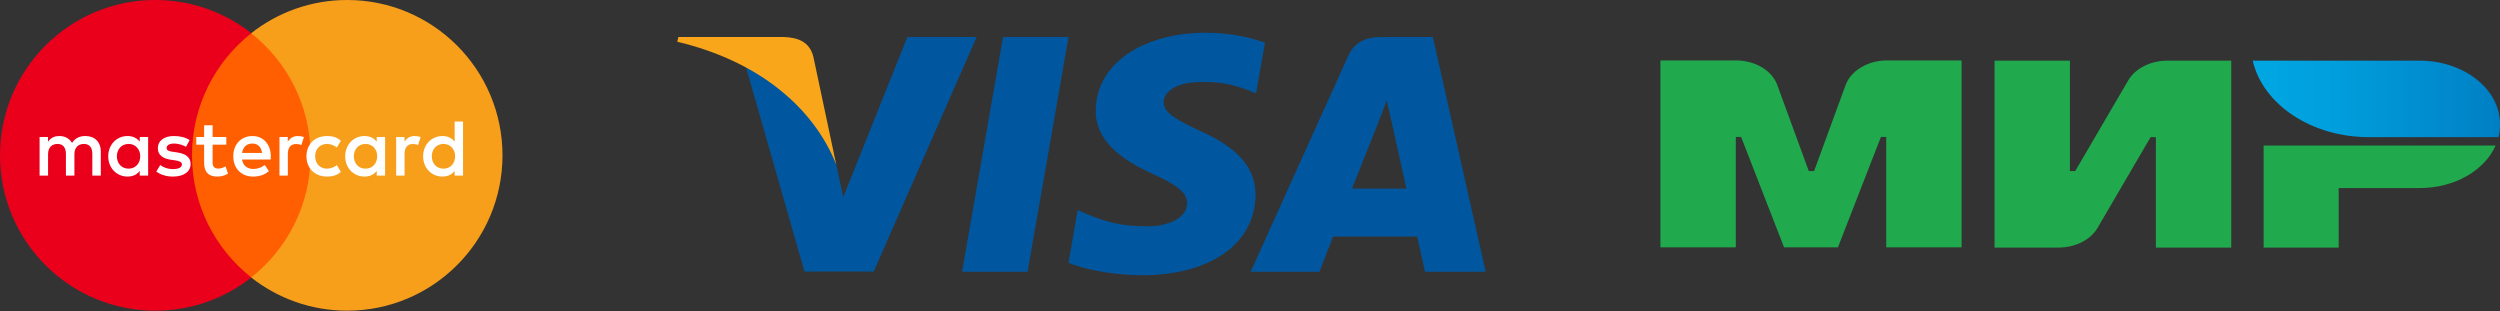
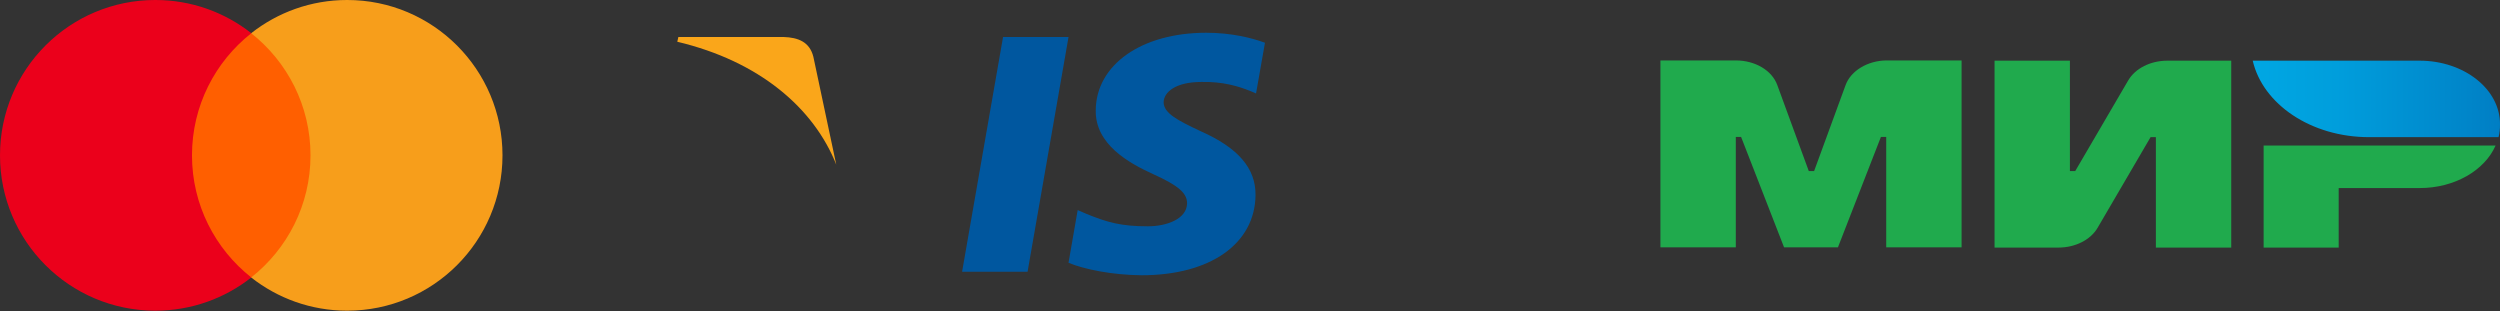
<svg xmlns="http://www.w3.org/2000/svg" width="916" height="114" viewBox="0 0 916 114" fill="none">
  <rect x="0" y="0" width="916" height="114" fill="#333333" stroke="none" />
  <path d="M116.953 101.669H67.155V12.174H116.953V101.669Z" fill="#FF5F00" />
  <path d="M70.345 56.916C70.345 38.762 78.846 22.59 92.082 12.169C82.403 4.548 70.186 -0.001 56.91 -0.001C25.479 -0.001 0 25.482 0 56.916C0 88.351 25.479 113.833 56.91 113.833C70.186 113.833 82.403 109.285 92.082 101.664C78.846 91.242 70.345 75.071 70.345 56.916Z" fill="#EB001B" />
  <path d="M184.115 56.916C184.115 88.351 158.637 113.833 127.206 113.833C113.929 113.833 101.713 109.285 92.029 101.664C105.27 91.242 113.77 75.071 113.77 56.916C113.77 38.762 105.27 22.59 92.029 12.169C101.713 4.548 113.929 -0.001 127.206 -0.001C158.637 -0.001 184.115 25.482 184.115 56.916Z" fill="#F79E1B" />
-   <path d="M42.825 57.269C42.825 54.783 44.454 52.74 47.116 52.74C49.66 52.74 51.377 54.695 51.377 57.269C51.377 59.843 49.66 61.797 47.116 61.797C44.454 61.797 42.825 59.755 42.825 57.269ZM54.276 57.269V50.197H51.201V51.914C50.225 50.64 48.745 49.841 46.733 49.841C42.767 49.841 39.658 52.95 39.658 57.269C39.658 61.591 42.767 64.697 46.733 64.697C48.745 64.697 50.225 63.898 51.201 62.624V64.341H54.276V57.269ZM158.205 57.269C158.205 54.783 159.834 52.74 162.497 52.74C165.044 52.74 166.758 54.695 166.758 57.269C166.758 59.843 165.044 61.797 162.497 61.797C159.834 61.797 158.205 59.755 158.205 57.269ZM169.66 57.269V44.517H166.581V51.914C165.606 50.64 164.126 49.841 162.114 49.841C158.148 49.841 155.038 52.95 155.038 57.269C155.038 61.591 158.148 64.697 162.114 64.697C164.126 64.697 165.606 63.898 166.581 62.624V64.341H169.66V57.269ZM92.452 52.595C94.433 52.595 95.707 53.838 96.032 56.026H88.692C89.021 53.983 90.26 52.595 92.452 52.595ZM92.513 49.841C88.367 49.841 85.468 52.859 85.468 57.269C85.468 61.767 88.486 64.697 92.719 64.697C94.85 64.697 96.801 64.165 98.518 62.715L97.011 60.436C95.825 61.381 94.315 61.916 92.896 61.916C90.914 61.916 89.109 60.998 88.665 58.451H99.168C99.199 58.068 99.23 57.682 99.23 57.269C99.199 52.859 96.476 49.841 92.513 49.841ZM129.649 57.269C129.649 54.783 131.278 52.74 133.94 52.74C136.484 52.74 138.201 54.695 138.201 57.269C138.201 59.843 136.484 61.797 133.94 61.797C131.278 61.797 129.649 59.755 129.649 57.269ZM141.1 57.269V50.197H138.025V51.914C137.046 50.64 135.569 49.841 133.557 49.841C129.591 49.841 126.482 52.95 126.482 57.269C126.482 61.591 129.591 64.697 133.557 64.697C135.569 64.697 137.046 63.898 138.025 62.624V64.341H141.1V57.269ZM112.28 57.269C112.28 61.56 115.267 64.697 119.826 64.697C121.957 64.697 123.376 64.223 124.914 63.01L123.437 60.524C122.282 61.354 121.069 61.797 119.735 61.797C117.279 61.767 115.474 59.992 115.474 57.269C115.474 54.546 117.279 52.771 119.735 52.74C121.069 52.74 122.282 53.184 123.437 54.014L124.914 51.528C123.376 50.315 121.957 49.841 119.826 49.841C115.267 49.841 112.28 52.977 112.28 57.269ZM151.932 49.841C150.157 49.841 149.003 50.671 148.203 51.914V50.197H145.155V64.341H148.234V56.412C148.234 54.072 149.24 52.771 151.252 52.771C151.875 52.771 152.525 52.859 153.175 53.127L154.124 50.227C153.443 49.96 152.556 49.841 151.932 49.841ZM69.488 51.321C68.007 50.346 65.968 49.841 63.719 49.841C60.136 49.841 57.829 51.558 57.829 54.37C57.829 56.676 59.547 58.099 62.71 58.542L64.163 58.749C65.85 58.986 66.646 59.43 66.646 60.229C66.646 61.323 65.521 61.947 63.421 61.947C61.291 61.947 59.753 61.266 58.717 60.466L57.267 62.861C58.954 64.104 61.084 64.697 63.391 64.697C67.476 64.697 69.843 62.773 69.843 60.08C69.843 57.594 67.98 56.294 64.901 55.85L63.452 55.64C62.121 55.464 61.054 55.199 61.054 54.251C61.054 53.215 62.06 52.595 63.746 52.595C65.552 52.595 67.299 53.276 68.156 53.807L69.488 51.321ZM109.171 49.841C107.396 49.841 106.241 50.671 105.445 51.914V50.197H102.396V64.341H105.472V56.412C105.472 54.072 106.478 52.771 108.49 52.771C109.113 52.771 109.763 52.859 110.414 53.127L111.362 50.227C110.681 49.96 109.794 49.841 109.171 49.841ZM82.924 50.197H77.894V45.905H74.785V50.197H71.916V53.008H74.785V59.46C74.785 62.742 76.058 64.697 79.696 64.697C81.031 64.697 82.568 64.284 83.544 63.603L82.656 60.968C81.739 61.499 80.733 61.767 79.933 61.767C78.396 61.767 77.894 60.819 77.894 59.399V53.008H82.924V50.197ZM36.938 64.341V55.464C36.938 52.121 34.807 49.872 31.373 49.841C29.567 49.811 27.705 50.373 26.401 52.358C25.425 50.789 23.887 49.841 21.726 49.841C20.216 49.841 18.739 50.285 17.584 51.941V50.197H14.505V64.341H17.611V56.5C17.611 54.044 18.973 52.74 21.076 52.74C23.119 52.74 24.152 54.072 24.152 56.47V64.341H27.261V56.5C27.261 54.044 28.68 52.74 30.723 52.74C32.822 52.74 33.828 54.072 33.828 56.47V64.341H36.938Z" fill="white" />
  <path d="M376.502 99.574H352.509L367.516 13.559H391.508L376.502 99.574Z" fill="#00579F" />
  <path d="M463.48 15.662C458.747 13.921 451.241 12 441.96 12C418.266 12 401.581 23.712 401.479 40.456C401.282 52.811 413.425 59.672 422.506 63.792C431.789 68.001 434.945 70.748 434.945 74.5C434.85 80.263 427.444 82.919 420.536 82.919C410.957 82.919 405.824 81.549 398.024 78.344L394.865 76.969L391.507 96.278C397.134 98.654 407.502 100.763 418.266 100.855C443.441 100.855 459.831 89.325 460.025 71.481C460.121 61.689 453.709 54.186 439.886 48.055C431.494 44.12 426.355 41.466 426.355 37.439C426.453 33.778 430.701 30.029 440.174 30.029C447.974 29.845 453.705 31.583 458.047 33.322L460.217 34.236L463.48 15.662Z" fill="#00579F" />
-   <path d="M495.369 69.102C497.344 64.161 504.948 45.036 504.948 45.036C504.848 45.219 506.92 40.003 508.104 36.801L509.781 44.212C509.781 44.212 514.325 64.802 515.311 69.102C511.562 69.102 500.108 69.102 495.369 69.102ZM524.985 13.559H506.426C500.703 13.559 496.355 15.114 493.886 20.696L458.247 99.573H483.422C483.422 99.573 487.567 88.957 488.458 86.67C491.22 86.67 515.71 86.67 519.263 86.67C519.952 89.69 522.126 99.573 522.126 99.573H544.341L524.985 13.559Z" fill="#00579F" />
-   <path d="M332.469 13.559L308.972 72.213L306.404 60.317C302.06 46.591 288.436 31.678 273.232 24.263L294.754 99.483H320.126L357.839 13.559H332.469Z" fill="#00579F" />
  <path d="M287.153 13.559H248.55L248.156 15.297C278.268 22.435 298.211 39.641 306.404 60.321L298.013 20.79C296.631 15.296 292.385 13.741 287.153 13.559Z" fill="#FAA61A" />
  <path d="M779.773 29.471L760.358 62.69H758.416V22.231H730.804V90.713H754.21C760.358 90.713 765.966 87.902 768.555 83.473L787.97 50.254H789.911V90.713H817.524V22.231H794.118C787.97 22.231 782.361 25.042 779.773 29.471Z" fill="#20AA4D" />
  <path d="M676.226 31.174L664.685 62.689H662.743L651.202 31.174C649.261 25.807 643.113 22.145 635.994 22.145H608.381V90.627H635.994V50.168H637.935L653.683 90.627H673.421L689.169 50.168H691.111V90.627H718.723V22.145H691.111C684.315 22.23 678.167 25.892 676.226 31.174Z" fill="#20AA4D" />
  <path d="M829.389 53.319V90.711H856.894V68.906H886.555C899.391 68.906 910.392 62.432 914.383 53.319H829.389Z" fill="#20AA4D" />
  <path d="M886.553 22.231H825.396C829.064 38.159 846.753 50.254 868.001 50.254H915.46C915.891 48.721 915.999 47.188 915.999 45.569C916.107 32.708 902.84 22.231 886.553 22.231Z" fill="url(#paint0_linear_575_3222)" />
  <defs>
    <linearGradient id="paint0_linear_575_3222" x1="825.388" y1="36.221" x2="916.088" y2="36.221" gradientUnits="userSpaceOnUse">
      <stop offset="0.01" stop-color="#00A7E3" />
      <stop offset="0.337" stop-color="#009EDC" />
      <stop offset="0.875" stop-color="#0085C9" />
      <stop offset="1" stop-color="#007EC4" />
    </linearGradient>
  </defs>
</svg>